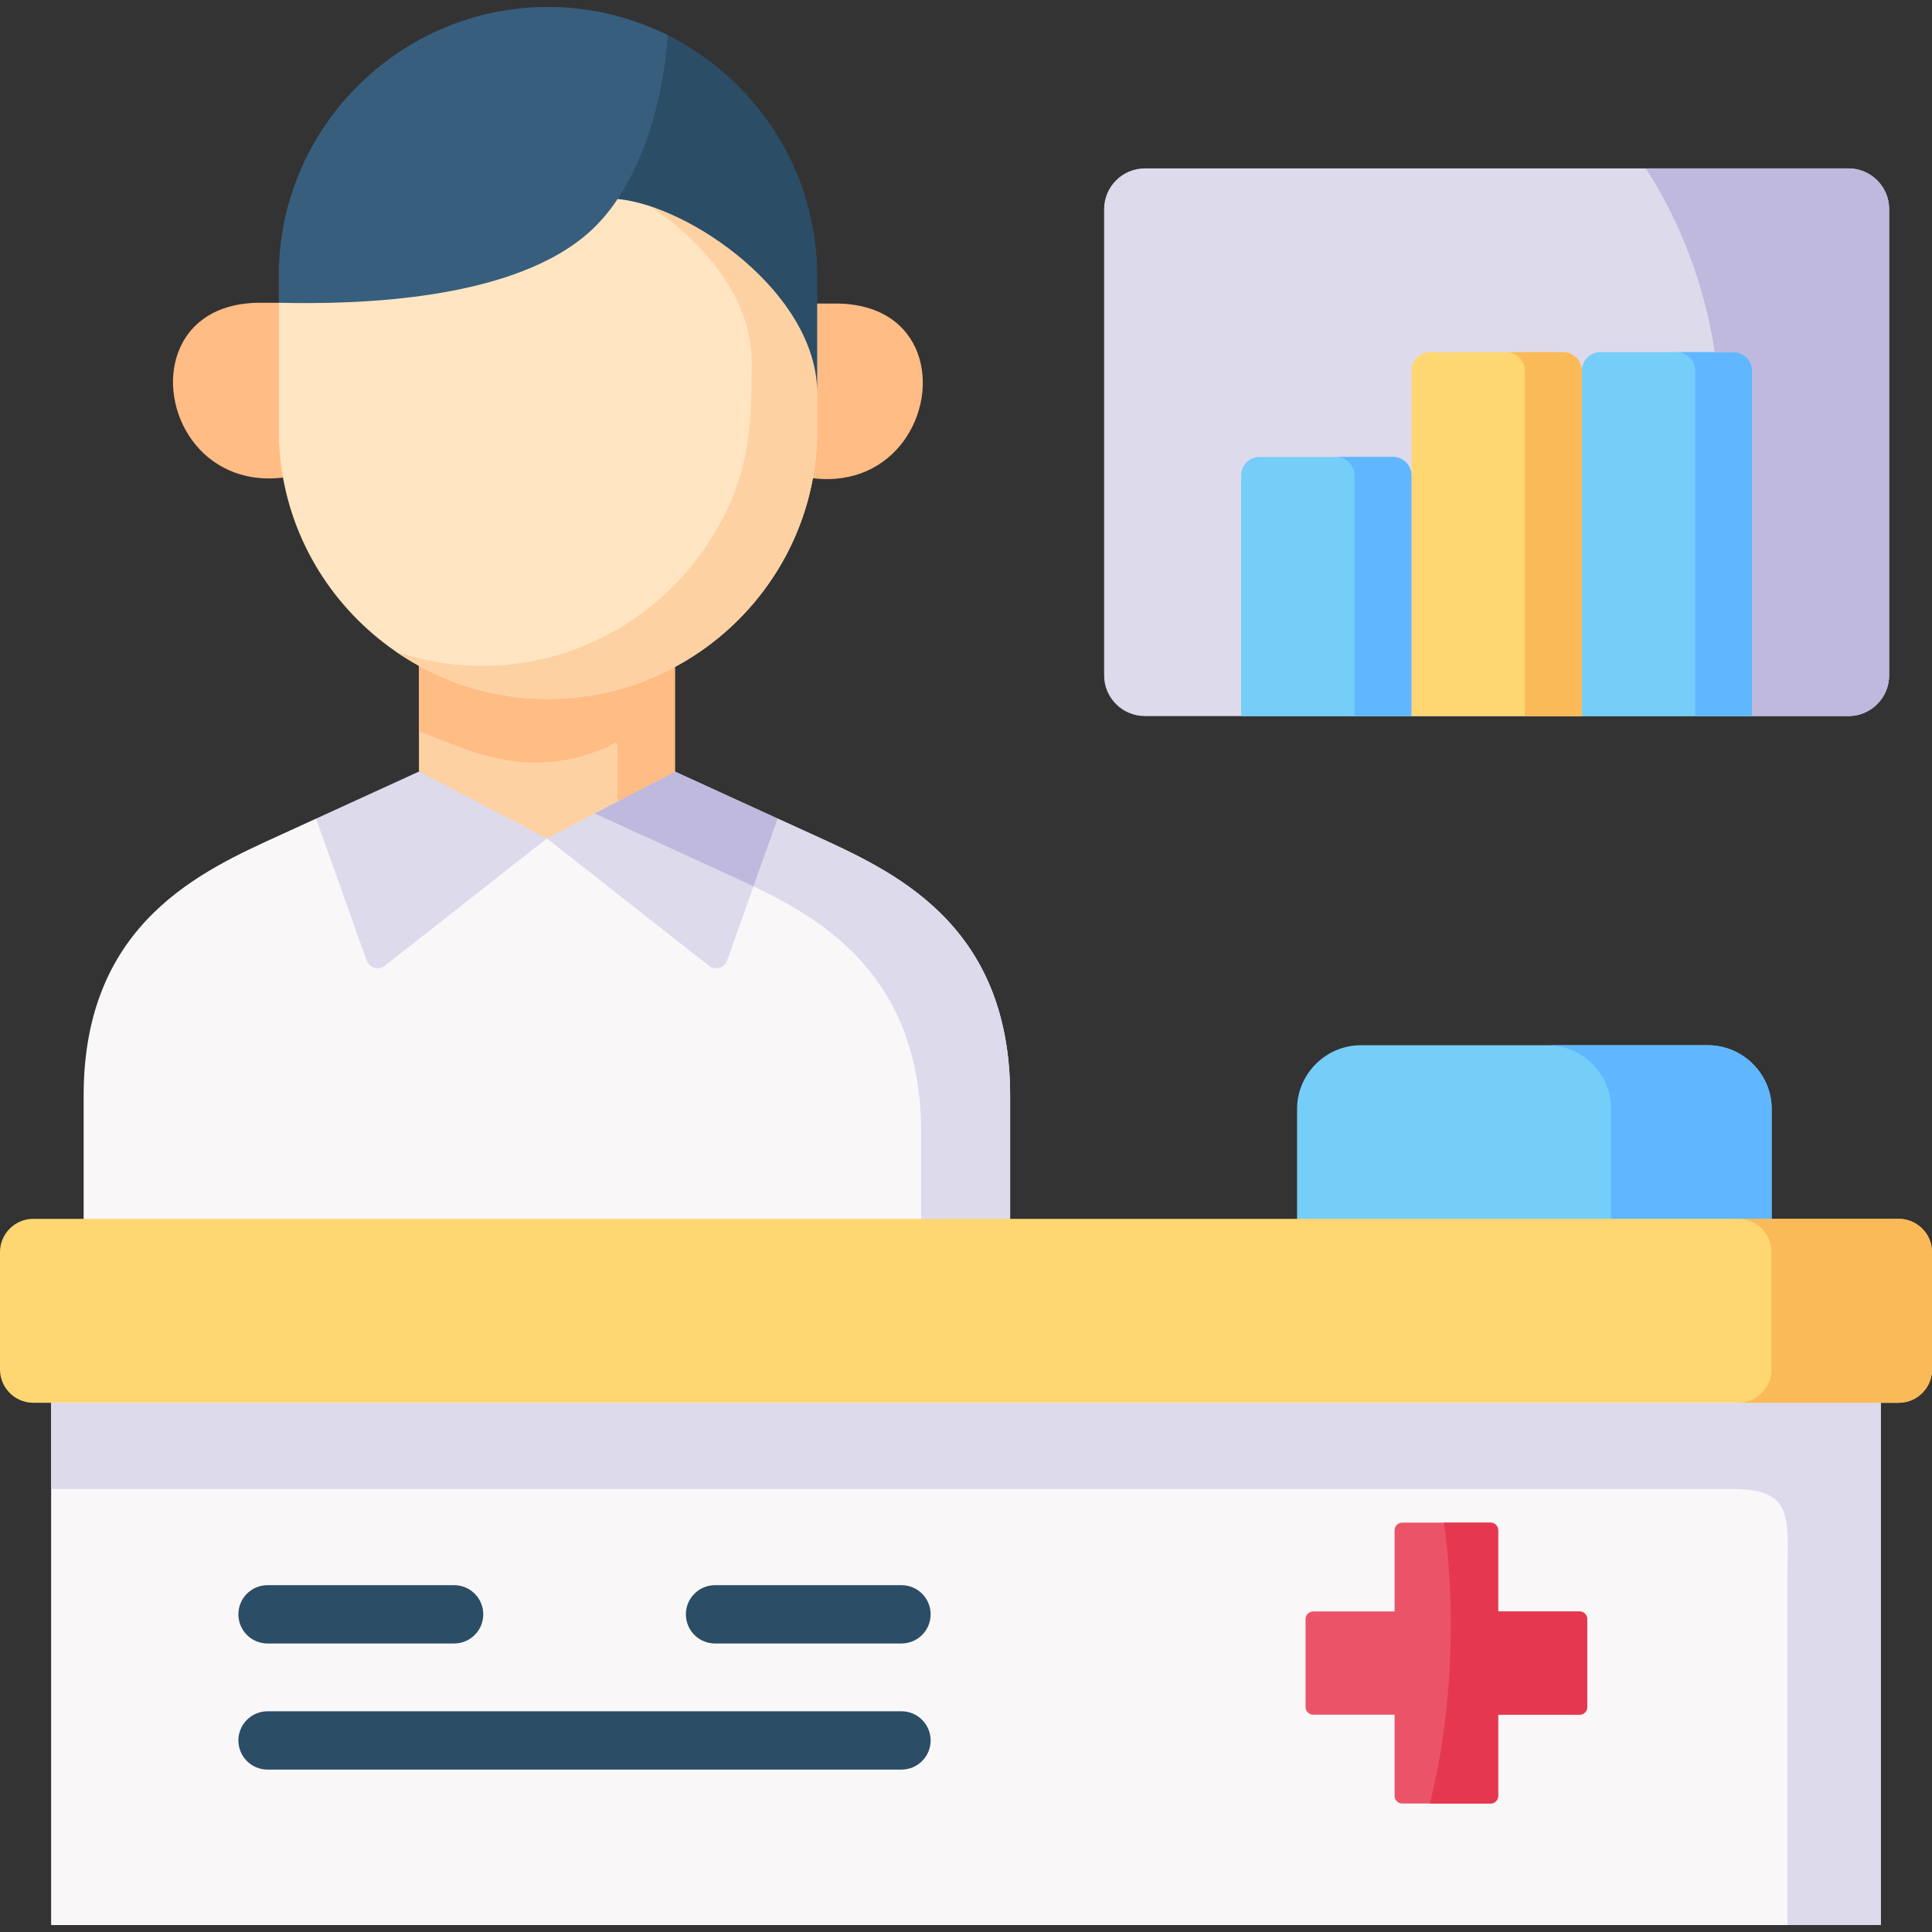
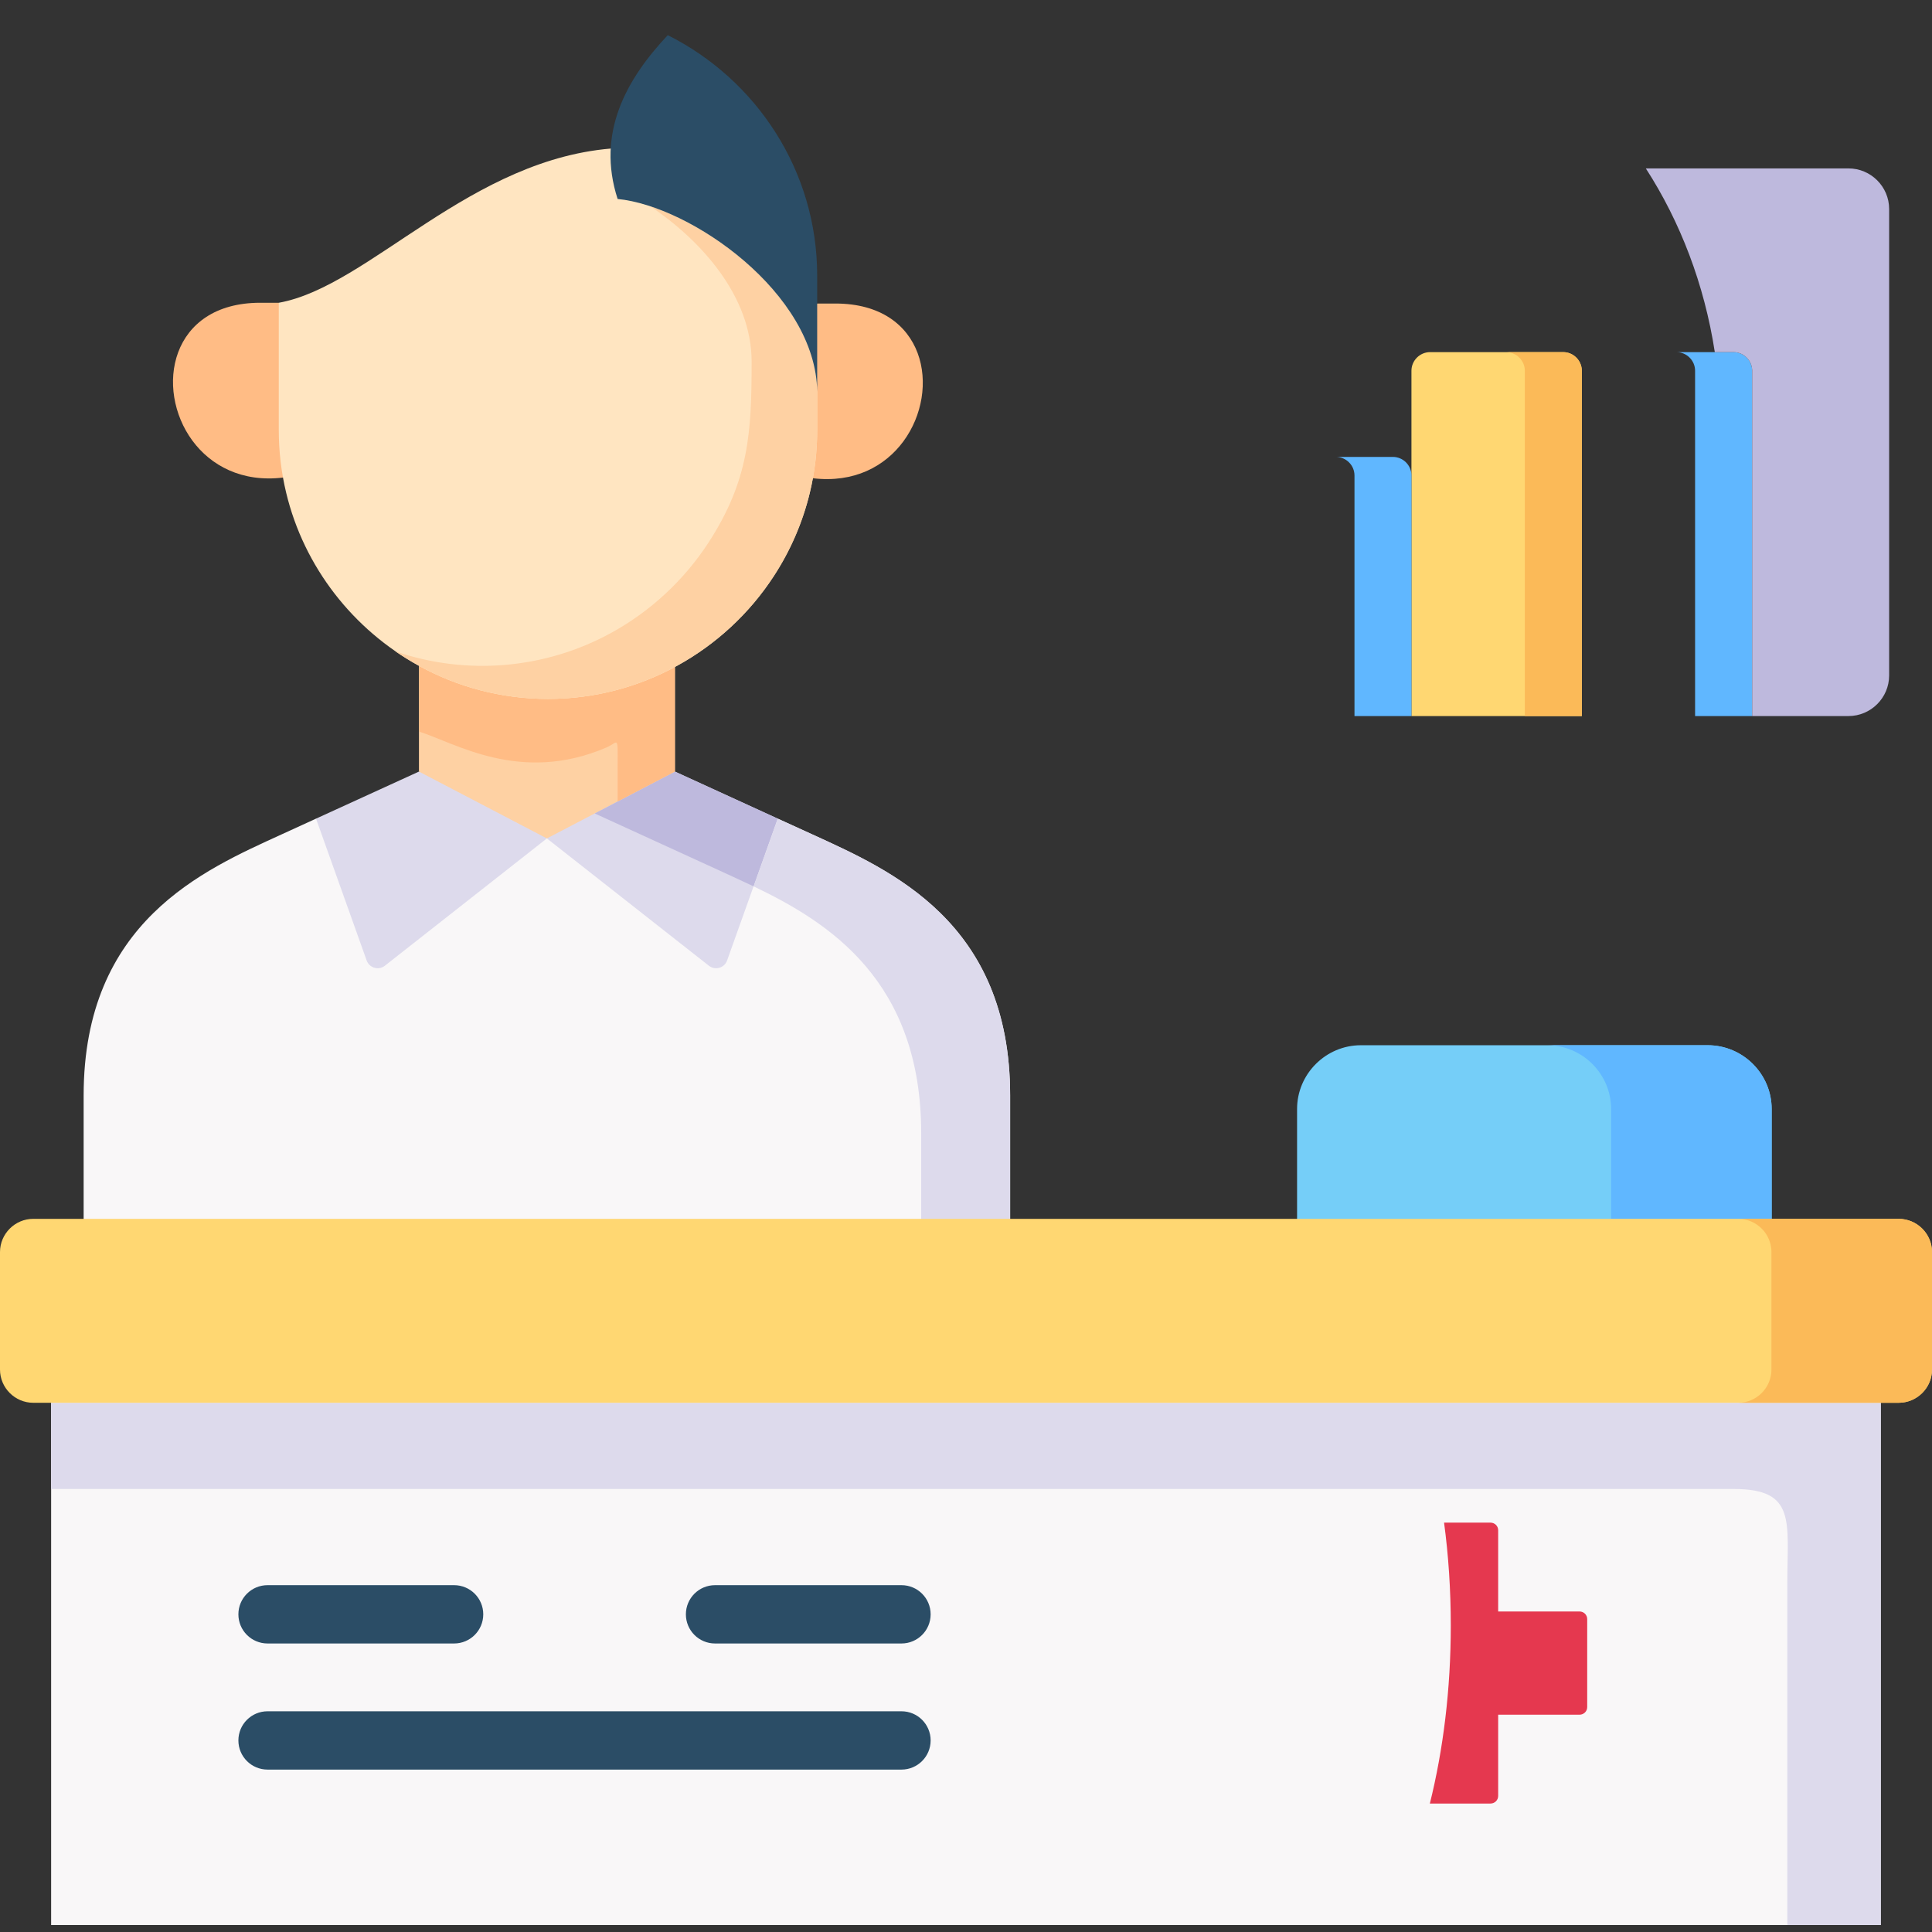
<svg xmlns="http://www.w3.org/2000/svg" id="Capa_1" height="512" viewBox="0 0 512 512" width="512">
  <rect x="0" y="0" width="512" height="512" fill="#333333" stroke="none" />
  <g>
    <g>
      <path clip-rule="evenodd" d="m83.752 216.947-9.169 4.196c-20.617 9.44-52.418 23.047-52.418 69.172v81.438h45.555 154.42 45.555v-81.438c0-46.124-31.801-59.731-52.389-69.172l-9.199-4.196z" fill="#f9f7f8" fill-rule="evenodd" />
    </g>
    <g>
      <path clip-rule="evenodd" d="m101.992 255.931 42.938-33.739-9.14-15.414-24.763-2.302-27.275 12.471 13.42 37.593c.71 1.988 3.16 2.695 4.82 1.391z" fill="#dddaec" fill-rule="evenodd" />
    </g>
    <g>
      <path clip-rule="evenodd" d="m144.93 222.192 42.938 33.739c1.66 1.304 4.11.597 4.82-1.391l13.42-37.593-27.246-12.471h-22.836z" fill="#dddaec" fill-rule="evenodd" />
    </g>
    <g>
      <path clip-rule="evenodd" d="m144.93 222.192 33.933-17.715v-27.709c-20.5-16.113-46.256-16.433-67.836-.321v28.03z" fill="#fed1a3" fill-rule="evenodd" />
    </g>
    <g>
      <path clip-rule="evenodd" d="m178.863 204.476-21.259 11.101 3.008 1.369 31.129 14.248c2.511 1.165 5.198 2.389 7.972 3.7l6.395-17.948z" fill="#beb9dd" fill-rule="evenodd" />
    </g>
    <g>
      <path clip-rule="evenodd" d="m206.108 216.947-6.395 17.948c19.916 9.528 44.416 24.971 44.416 65.471v71.386h23.566v-81.438c0-46.124-31.801-59.731-52.389-69.172z" fill="#dddaec" fill-rule="evenodd" />
    </g>
    <g>
      <path clip-rule="evenodd" d="m163.678 204.476v7.925l15.185-7.925v-27.709c-10.046 5.39-21.493 8.45-33.641 8.45-12.382 0-24.033-3.176-34.196-8.77v17.424c9.432 2.914 26.808 14.044 49.673 4.225 3.387-1.458 2.979-3.759 2.979 6.38z" fill="#ffbc85" fill-rule="evenodd" />
    </g>
    <g>
      <path clip-rule="evenodd" d="m50.987 116.773c4.877 6.614 13.112 11.101 24.004 9.79 16.295-16.55 11.476-34.382-1.11-46.328h-4.906c-23.975 0-28.063 22.873-17.988 36.538z" fill="#ffbc85" fill-rule="evenodd" />
    </g>
    <g>
      <path clip-rule="evenodd" d="m216.563 80.439c-14.893 9.878-15.828 32.138-1.11 46.124 0 .058-.029.117-.029.175 10.892 1.311 19.098-3.147 23.975-9.761 10.104-13.694 5.986-36.538-17.988-36.538z" fill="#ffbc85" fill-rule="evenodd" />
    </g>
    <g>
      <path clip-rule="evenodd" d="m216.563 103.807c0-36.713-33.553-62.703-52.885-64.568-38.897 2.273-65.734 36.713-89.796 40.996v33.799c0 5.682.672 11.218 1.957 16.55 4.731 19.726 17.784 36.305 35.188 45.862 10.162 5.594 21.814 8.77 34.196 8.77 12.352 0 24.033-3.176 34.196-8.77 10.367-5.682 19.186-13.869 25.61-23.718 4.38-6.702 7.651-14.161 9.578-22.144 1.285-5.332 1.957-10.868 1.957-16.55v-9.44-.787z" fill="#ffe5c1" fill-rule="evenodd" />
    </g>
    <g>
      <path clip-rule="evenodd" d="m172.38 54.682c13.55 9.149 26.808 23.892 26.808 41.142 0 18.735-.672 31.468-11.535 48.135-6.454 9.848-15.273 18.036-25.61 23.718-17.521 9.644-38.342 11.422-57.236 4.953 2.015 1.369 4.088 2.651 6.22 3.817 10.162 5.594 21.814 8.77 34.196 8.77 12.352 0 24.033-3.176 34.196-8.77 10.367-5.682 19.186-13.869 25.61-23.718 4.38-6.702 7.651-14.161 9.578-22.144.321-1.34.613-2.681.847-4.021.73-4.079 1.11-8.246 1.11-12.529v-10.227c-.293-22.524-24.969-42.774-44.184-49.126z" fill="#fed1a3" fill-rule="evenodd" />
    </g>
    <g>
      <path clip-rule="evenodd" d="m498.421 510.154v-148.862c-161.604 0-323.238 0-484.871 0v148.862z" fill="#f9f7f8" fill-rule="evenodd" />
    </g>
    <g>
      <path clip-rule="evenodd" d="m343.738 333.466h125.773v-39.568c0-9.295-7.622-16.9-16.937-16.9h-91.928c-9.286 0-16.908 7.605-16.908 16.9z" fill="#75cef8" fill-rule="evenodd" />
    </g>
    <g>
      <path clip-rule="evenodd" d="m426.964 293.898v29.108h33.67 8.877v-29.108c0-9.295-7.622-16.9-16.937-16.9h-42.518c9.286.001 16.908 7.605 16.908 16.9z" fill="#60b7ff" fill-rule="evenodd" />
    </g>
    <g>
      <path clip-rule="evenodd" d="m13.55 394.596h445.916c16.616 0 14.192 8.625 14.192 24.941v90.617h24.763v-138.401c-161.604 0-323.238 0-484.871 0v22.843z" fill="#dddaec" fill-rule="evenodd" />
    </g>
    <g>
      <path clip-rule="evenodd" d="m22.164 323.006h-13.345c-4.848 0-8.819 3.963-8.819 8.799v31.148c0 4.837 3.971 8.799 8.819 8.799h13.345 45.556 435.432c4.877 0 8.848-3.963 8.848-8.799v-31.148c0-4.837-3.971-8.799-8.848-8.799h-33.641-125.773c-107.201 0-214.373 0-321.574 0z" fill="#ffd772" fill-rule="evenodd" />
    </g>
    <g>
      <path clip-rule="evenodd" d="m460.692 323.006c4.818.029 8.761 3.963 8.761 8.799v31.148c0 4.837-3.971 8.799-8.79 8.799h37.758 4.731c4.877 0 8.848-3.963 8.848-8.799v-31.148c0-4.837-3.971-8.799-8.848-8.799h-33.641z" fill="#fbba58" fill-rule="evenodd" />
    </g>
    <g>
-       <path clip-rule="evenodd" d="m489.865 189.762c5.928 0 10.776-4.837 10.776-10.752v-123.629c0-5.915-4.848-10.752-10.776-10.752h-186.485c-5.928 0-10.776 4.837-10.776 10.752v123.629c0 5.915 4.848 10.752 10.776 10.752z" fill="#dddaec" fill-rule="evenodd" />
-     </g>
+       </g>
    <g>
-       <path clip-rule="evenodd" d="m328.903 189.762h45.146v-63.752c0-2.71-2.219-4.924-4.935-4.924h-35.276c-2.716 0-4.935 2.214-4.935 4.924z" fill="#75cef8" fill-rule="evenodd" />
-     </g>
+       </g>
    <g>
      <path clip-rule="evenodd" d="m374.049 126.01v63.752h45.146v-91.52c0-2.681-2.219-4.924-4.935-4.924h-35.276c-2.716 0-4.935 2.244-4.935 4.924z" fill="#ffd772" fill-rule="evenodd" />
    </g>
    <g>
-       <path clip-rule="evenodd" d="m419.196 98.242v91.52h45.146v-91.52c0-2.681-2.219-4.924-4.935-4.924h-35.276c-2.716 0-4.935 2.244-4.935 4.924z" fill="#75cef8" fill-rule="evenodd" />
-     </g>
+       </g>
    <g>
      <path clip-rule="evenodd" d="m449.216 98.242v91.52h15.127v-91.52c0-2.681-2.219-4.924-4.935-4.924h-15.128c2.716 0 4.936 2.244 4.936 4.924z" fill="#60b7ff" fill-rule="evenodd" />
    </g>
    <g>
      <path clip-rule="evenodd" d="m419.196 189.762v-91.52c0-2.681-2.219-4.924-4.935-4.924h-15.127c2.716 0 4.964 2.244 4.964 4.924v91.52z" fill="#fbba58" fill-rule="evenodd" />
    </g>
    <g>
      <path clip-rule="evenodd" d="m374.049 189.762v-63.752c0-2.71-2.219-4.924-4.935-4.924h-15.097c2.716 0 4.935 2.214 4.935 4.924v63.752z" fill="#60b7ff" fill-rule="evenodd" />
    </g>
    <g>
      <path clip-rule="evenodd" d="m489.865 44.63h-53.703c9.111 14.102 15.506 30.681 18.281 48.688h4.964c2.716 0 4.935 2.244 4.935 4.924v91.52h25.523c5.928 0 10.776-4.837 10.776-10.752v-123.629c-.001-5.914-4.848-10.751-10.776-10.751z" fill="#beb9dd" fill-rule="evenodd" />
    </g>
    <g>
      <path d="m120.342 435.539h-49.44c-4.268 0-7.726-3.459-7.726-7.726s3.459-7.726 7.726-7.726h49.44c4.268 0 7.726 3.459 7.726 7.726s-3.458 7.726-7.726 7.726z" fill="#2b4d66" />
    </g>
    <g>
      <path d="m238.902 468.96h-168c-4.268 0-7.726-3.459-7.726-7.726s3.459-7.726 7.726-7.726h168c4.268 0 7.726 3.459 7.726 7.726.001 4.266-3.458 7.726-7.726 7.726z" fill="#2b4d66" />
    </g>
    <g>
      <path d="m238.902 435.539h-49.41c-4.268 0-7.726-3.459-7.726-7.726s3.459-7.726 7.726-7.726h49.41c4.268 0 7.726 3.459 7.726 7.726.001 4.267-3.458 7.726-7.726 7.726z" fill="#2b4d66" />
    </g>
    <g>
-       <path clip-rule="evenodd" d="m369.581 405.523v21.532h-21.551c-1.11 0-2.044.903-2.044 2.01v23.339c0 1.107.934 2.01 2.044 2.01h21.551v21.532c0 1.107.934 2.01 2.044 2.01h23.362c1.139 0 2.044-.903 2.044-2.01v-21.532h21.551c1.139 0 2.044-.903 2.044-2.01v-23.339c0-1.107-.905-2.01-2.044-2.01h-21.551v-21.532c0-1.107-.905-2.01-2.044-2.01h-23.362c-1.109-.001-2.044.902-2.044 2.01z" fill="#eb5468" fill-rule="evenodd" />
-     </g>
+       </g>
    <g>
      <path clip-rule="evenodd" d="m394.987 403.512h-12.294c1.168 8.683 1.781 17.832 1.781 27.272 0 16.958-2.015 32.983-5.548 47.173h16.061c1.139 0 2.044-.903 2.044-2.01v-21.532h21.551c1.139 0 2.044-.903 2.044-2.01v-23.339c0-1.107-.905-2.01-2.044-2.01h-21.551v-21.532c0-1.109-.905-2.012-2.044-2.012z" fill="#e5384f" fill-rule="evenodd" />
    </g>
    <g>
      <path clip-rule="evenodd" d="m176.965 9.316c-10.951 11.655-18.981 25.874-13.287 43.414 19.332 1.865 52.564 24.941 52.885 51.077v-23.572-7.226c0-27.826-16.208-51.98-39.598-63.693z" fill="#2b4d66" fill-rule="evenodd" />
    </g>
    <g>
-       <path clip-rule="evenodd" d="m163.678 52.73c7.534-11.276 12.177-27.098 13.287-43.414-9.929-4.953-21.172-7.663-33.028-7.459-38.664.67-70.056 32.43-70.056 71.153v7.226c20.85.495 62.784-.524 82.905-19.289 2.511-2.331 4.818-5.099 6.892-8.217z" fill="#375e7d" fill-rule="evenodd" />
-     </g>
+       </g>
  </g>
</svg>